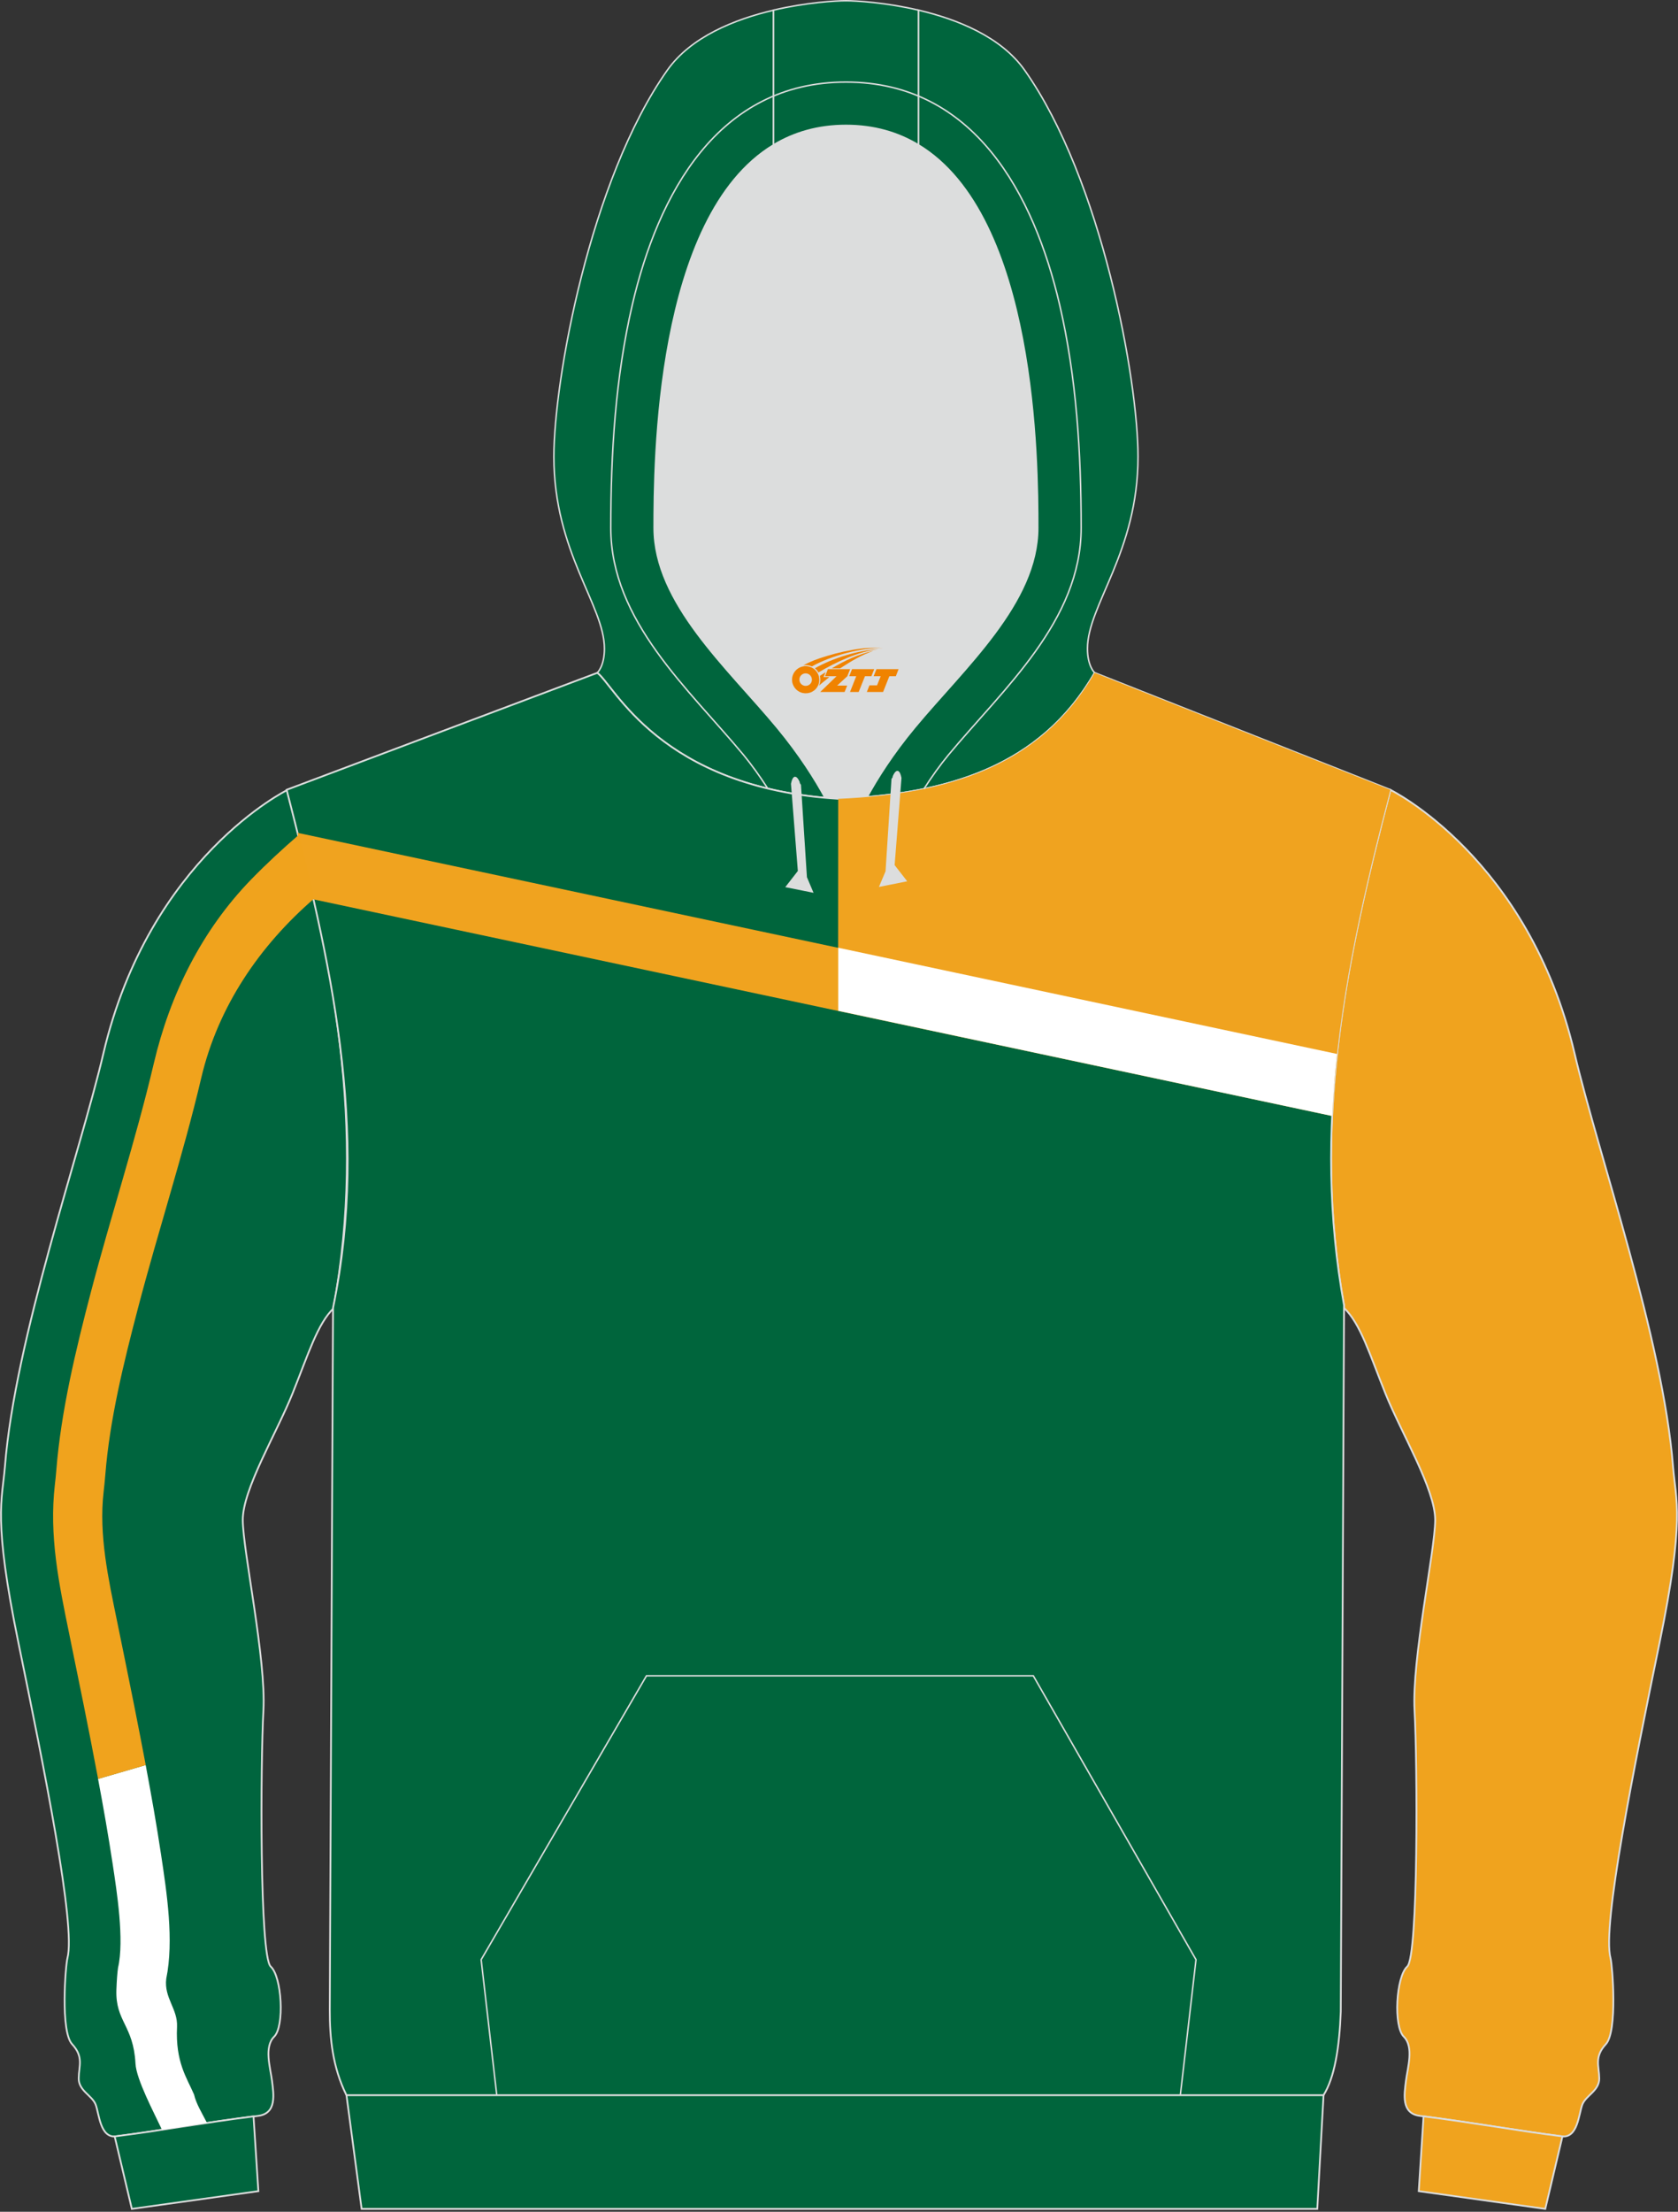
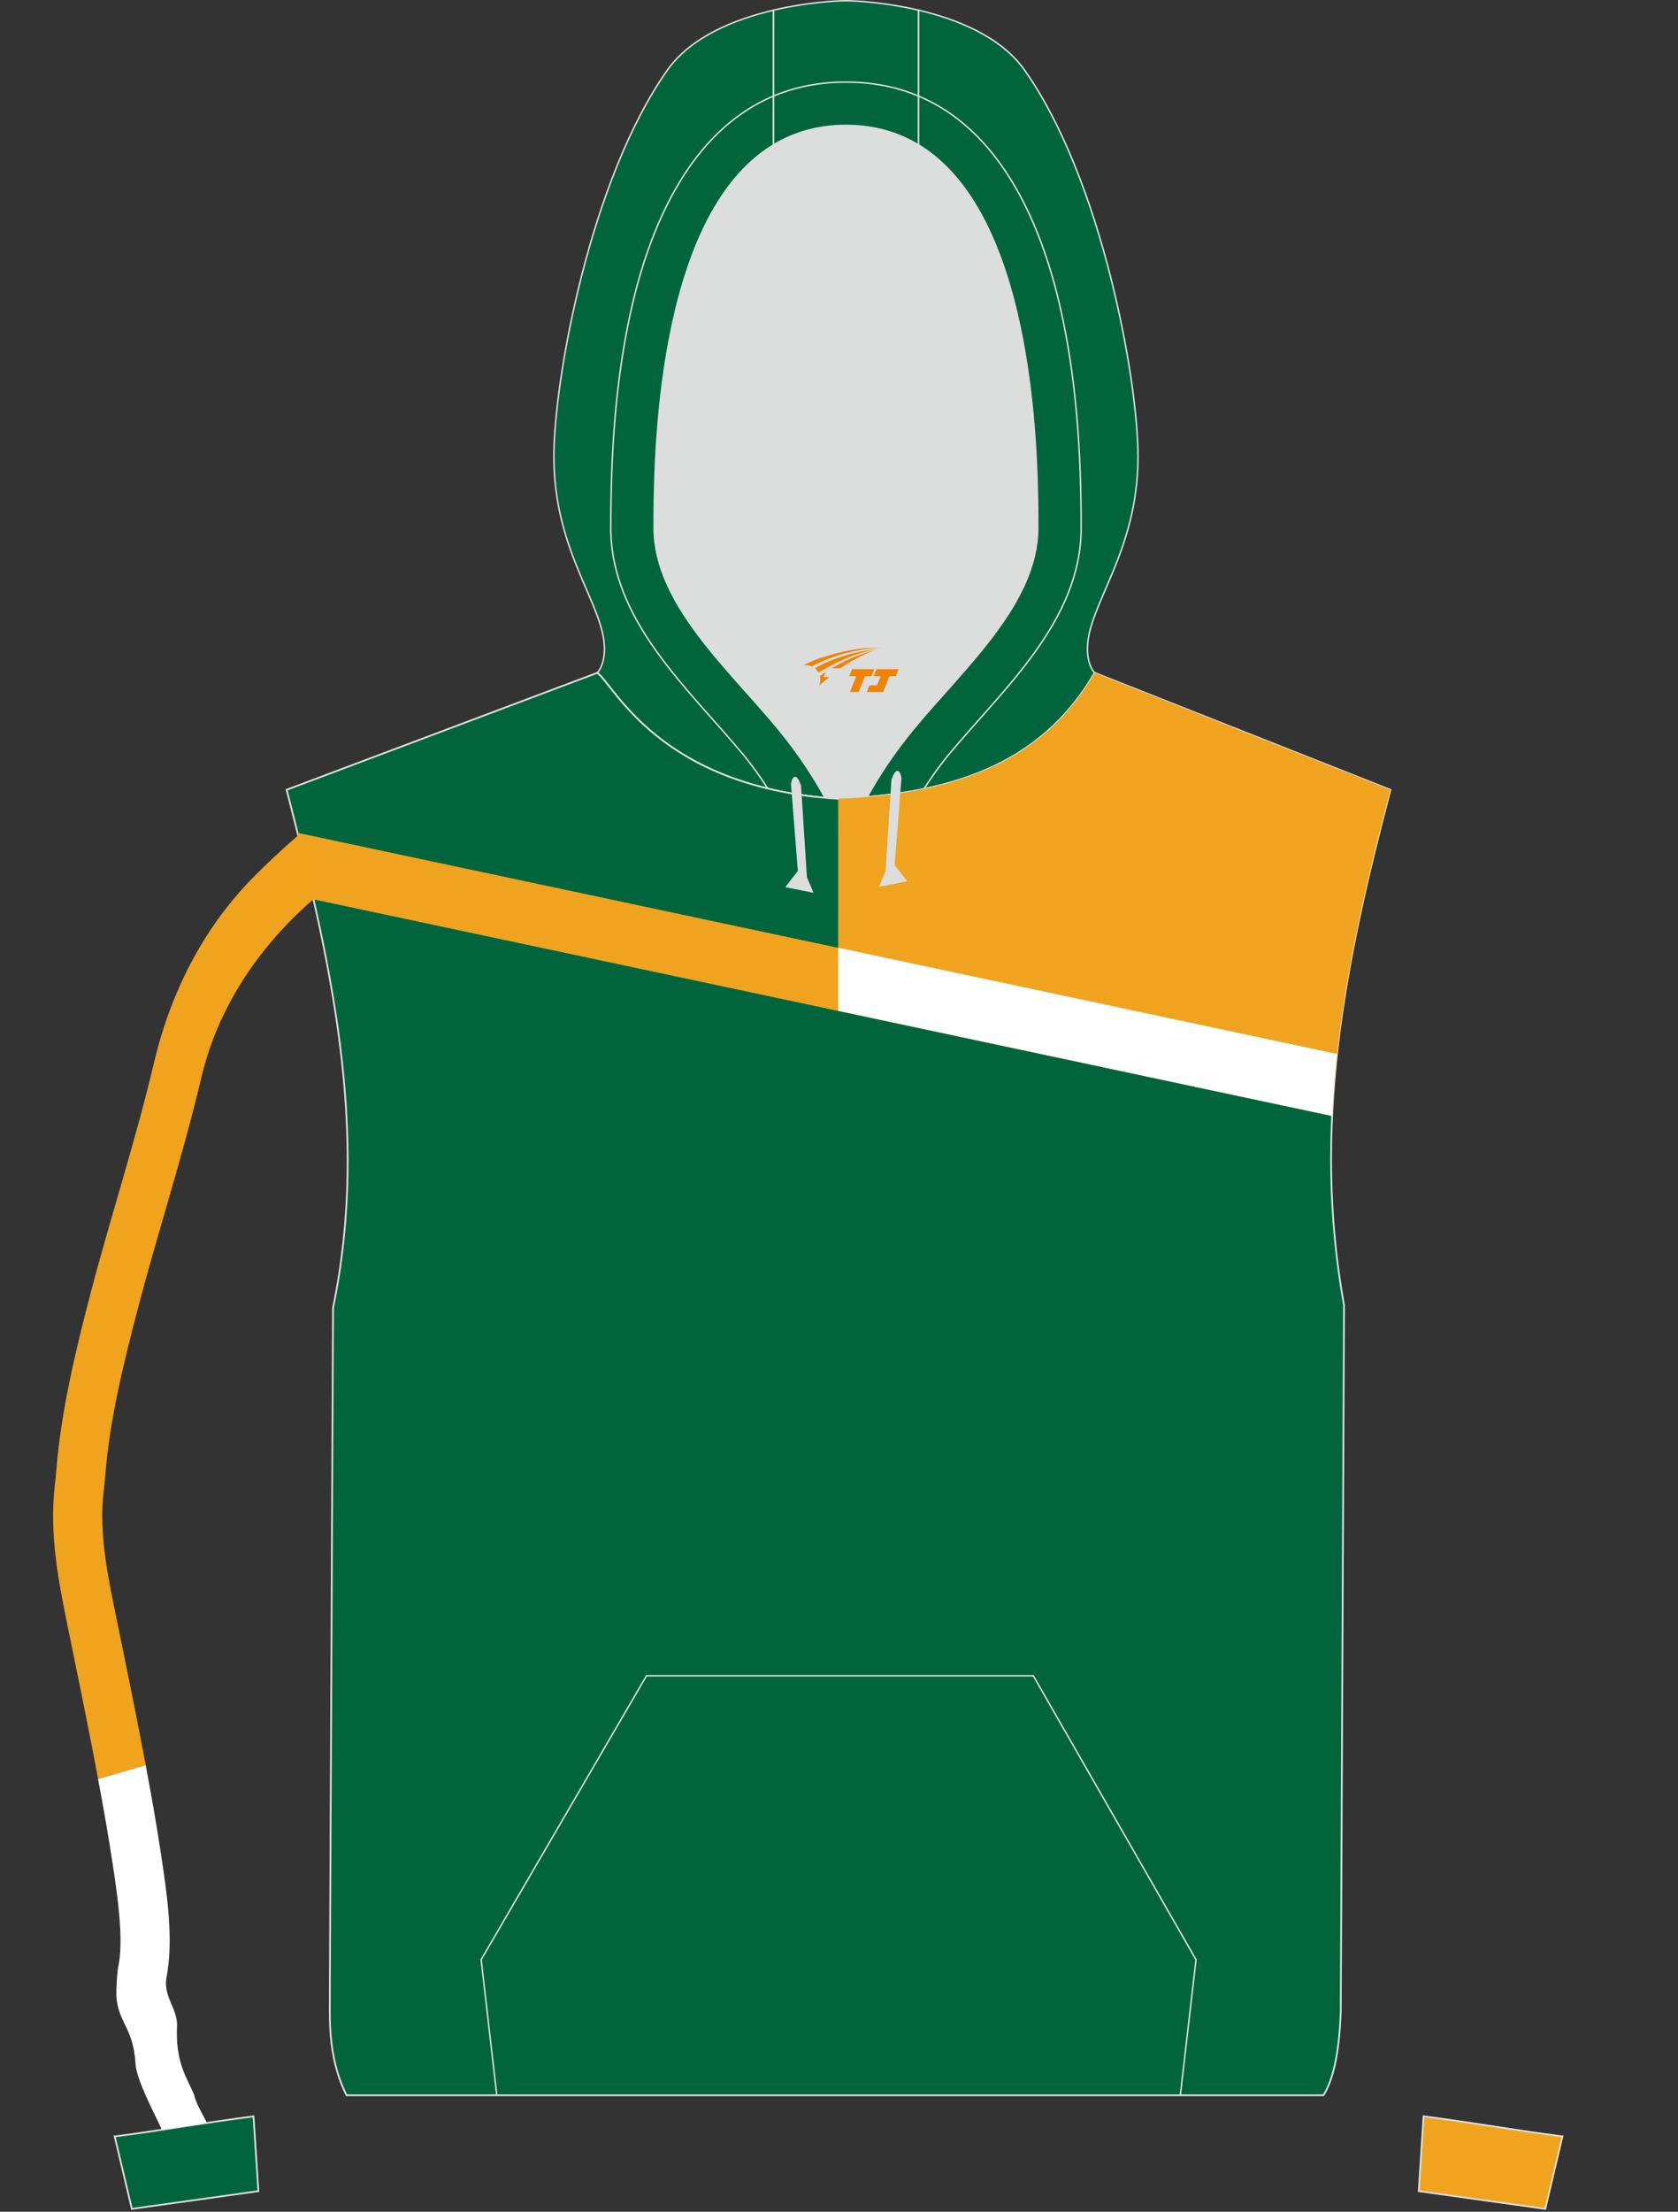
<svg xmlns="http://www.w3.org/2000/svg" version="1.1" id="图层_1" x="0px" y="0px" width="378px" height="498px" viewBox="0 0 378 498" enable-background="new 0 0 378 498" xml:space="preserve">
  <rect x="0" y="0" width="378" height="498" fill="#333333" stroke="none" />
  <g>
-     <path fill="#00653E" stroke="#DCDDDD" stroke-width="0.4" stroke-miterlimit="22.926" d="M4.14,369.85   c5.74,27.97,12.99,63.78,11.05,71.05c-0.42,1.57-1.63,16.46,1.05,19.36s1.51,4.93,1.49,7.71s2.99,3.83,3.8,5.86   s0.99,7.65,4.63,7.19c9.56-1.19,20.2-3.14,31.97-4.61c4.28-0.53,3.51-4.91,3.15-7.87c-0.37-2.96-1.86-7.65,0.49-9.98   c2.35-2.33,1.74-13.49-0.79-15.78c-2.53-2.29-2.29-46.07-1.64-57.63c0.64-11.55-4.61-35.94-4.65-42.87s7.6-19.55,11.19-28.48   c3.59-8.93,5.63-15.76,9.35-19.31v-0.58c7.24-40.08-0.02-76.57-10.45-116.07c0,0-31.12,15.23-41.48,59.31   c-5.38,22.91-19.92,64.31-22.19,93.05C0.48,337.88-1.6,341.88,4.14,369.85z" />
    <path fill="#DCDDDD" d="M201.28,178.8L201.28,178.8l-0.46,0.06L201.28,178.8L201.28,178.8z M195.38,179.44   c-2.09,0.18-4.2,0.32-6.34,0.41c-1.09-0.07-2.14-0.15-3.19-0.24c-2.27-4.19-5.74-9.71-10.8-15.81   c-11.13-13.43-27.69-28.02-27.69-44.93c0-14.42,0.19-70.15,26.89-86.25c4.61-2.78,10-4.38,16.32-4.38c6.32,0,11.71,1.61,16.32,4.38   c26.7,16.09,26.89,71.82,26.89,86.25c0,16.91-16.56,31.5-27.69,44.93C201.1,169.83,197.66,175.27,195.38,179.44L195.38,179.44z    M185.83,179.61c-0.35-0.03-0.69-0.06-1.03-0.1C185.14,179.54,185.49,179.58,185.83,179.61L185.83,179.61z M184.24,179.45   c-1.48-0.16-2.91-0.35-4.31-0.56v0.01C181.32,179.11,182.75,179.29,184.24,179.45z" />
-     <path fill="#F0A31E" stroke="#DCDDDD" stroke-width="0.4" stroke-miterlimit="22.926" d="M373.85,369.85   c-5.74,27.97-12.99,63.78-11.05,71.05c0.42,1.57,1.63,16.46-1.05,19.36s-1.52,4.93-1.49,7.71c0.02,2.78-2.99,3.83-3.8,5.86   s-0.99,7.65-4.63,7.19c-9.56-1.19-20.2-3.14-31.97-4.61c-4.28-0.53-3.51-4.91-3.15-7.87c0.37-2.96,1.86-7.65-0.49-9.98   c-2.35-2.33-1.74-13.49,0.79-15.78s2.29-46.07,1.64-57.63c-0.64-11.55,4.61-35.94,4.65-42.87s-7.6-19.55-11.19-28.48   c-3.59-8.93-5.63-15.76-9.35-19.31v-0.58c-7.24-40.08,0.02-76.57,10.45-116.07c0,0,31.12,15.23,41.48,59.31   c5.38,22.91,19.92,64.31,22.19,93.05C377.51,337.88,379.6,341.88,373.85,369.85z" />
    <path fill="#F0A31E" stroke="#DCDDDD" stroke-width="0.4" stroke-miterlimit="22.926" d="M348.1,497.35l-28.5-3.99l1.08-16.85   c11.44,1.46,21.81,3.34,31.15,4.5c0.05,0.01,0.09,0.01,0.14,0.01l0,0l0,0L348.1,497.35z" />
    <path fill="#00653E" stroke="#DCDDDD" stroke-width="0.4" stroke-miterlimit="22.926" d="M29.7,497.35l28.5-3.99l-1.09-16.84   c-11.44,1.46-21.8,3.33-31.14,4.5c-0.05,0.01-0.09,0.01-0.14,0.01l0,0l0,0L29.7,497.35z" />
    <path fill="#00653D" stroke="#DCDDDD" stroke-width="0.335" stroke-miterlimit="22.926" d="M206.89,2.28   c8.74,2.05,18.62,6,23.92,13.51c17.44,24.7,25.55,69.85,25.55,87.02c0,21.56-11.39,33.44-11.39,43.25c0,3.85,1.55,5.36,1.62,5.42   c-11.26,19.49-29.88,26.11-51.22,27.95c2.28-4.17,5.71-9.62,10.71-15.64c11.13-13.43,27.69-28.02,27.69-44.93   c0-14.42-0.19-70.15-26.89-86.25L206.89,2.28L206.89,2.28z M174.25,32.63c-26.7,16.09-26.89,71.82-26.89,86.25   c0,16.91,16.56,31.5,27.69,44.93c5.06,6.11,8.52,11.62,10.8,15.81c-37.93-3.45-47.61-25.57-51.31-28.12c0,0,1.62-1.49,1.62-5.42   c0-9.81-11.39-21.69-11.39-43.25c0-17.17,8.11-62.32,25.55-87.02c5.3-7.51,15.18-11.47,23.92-13.51L174.25,32.63L174.25,32.63z" />
    <path fill="#00653D" stroke="#DCDDDD" stroke-width="0.335" stroke-miterlimit="22.926" d="M206.89,2.28v30.34   c-4.61-2.78-10-4.38-16.32-4.38s-11.71,1.61-16.32,4.38V2.28c7.44-1.75,14.06-2.11,16.32-2.11C192.83,0.17,199.45,0.54,206.89,2.28   z" />
    <path fill="#00653C" stroke="#DCDDDD" stroke-width="0.4" stroke-miterlimit="22.926" d="M64.57,177.83l69.97-26.33   c3.81,2.62,13.92,25.9,54.5,28.37c23.97-1.09,45.2-6.96,57.56-28.37l66.62,26.34c-10.43,39.5-17.69,75.99-10.45,116.07   l-0.74,159.01c-0.3,8.2-1.4,14.86-3.89,18.85H78.05c-3.13-6.33-3.78-12.82-3.76-19.23c0.01-4.1,0.03-8.21,0.05-12.31l0.68-145.74   C83.39,254.15,74.32,215.83,64.57,177.83z" />
    <g>
      <path fill="#F0A31F" d="M300.54,244.27L188.8,220.49l0.02-40.64l0.21,0.01c23.97-1.09,45.2-6.96,57.56-28.37l66.62,26.34    C307.23,200.55,302.29,222.28,300.54,244.27z" />
      <path fill="#F0A31F" d="M300.1,251.28L70.62,202.5c-1.14-5-2.35-9.99-3.59-14.98L301.2,237.3    C300.68,241.95,300.32,246.61,300.1,251.28z" />
      <path fill="#FFFFFF" d="M300.1,251.28L188.82,227.6v-14.21l112.37,23.92C300.68,241.95,300.32,246.6,300.1,251.28z" />
    </g>
    <path fill="#DCDDDD" stroke="#DCDDDD" stroke-width="0.335" stroke-miterlimit="22.926" d="M202.91,175.17l-1.55,19.67l2.71,3.48   l-5.8,1.16l1.38-3.26l1.33-20.66C200.99,175.56,202.2,171.73,202.91,175.17z" />
    <path fill="#DCDDDD" stroke="#DCDDDD" stroke-width="0.335" stroke-miterlimit="22.926" d="M178.35,176.49l1.55,19.67l-2.71,3.48   l5.8,1.16l-1.38-3.26l-1.33-20.66C180.27,176.88,179.06,173.05,178.35,176.49z" />
-     <polygon fill="#00653C" stroke="#DCDDDD" stroke-width="0.4" stroke-miterlimit="22.926" points="78.05,471.76 298.15,471.76    296.74,497.35 81.46,497.35  " />
    <path fill="none" stroke="#DCDDDD" stroke-width="0.335" stroke-miterlimit="22.926" d="M172.92,177.5   c-1.77-2.75-3.62-5.32-5.4-7.48c-12.35-14.9-29.93-30.2-29.93-51.15c0-16.81,1.04-33.89,4.86-50.3   c5.77-24.75,19.2-50.09,48.12-50.09 M208.13,177.64c1.79-2.8,3.67-5.42,5.49-7.62c12.35-14.9,29.93-30.2,29.93-51.15   c0-16.81-1.04-33.89-4.86-50.3c-5.77-24.75-19.2-50.09-48.12-50.09" />
    <polyline fill="none" stroke="#DCDDDD" stroke-width="0.335" stroke-miterlimit="22.926" points="111.91,471.76 108.39,441.24    145.63,377.32 232.77,377.32 269.42,441.24 265.89,471.76  " />
    <path fill="#FFFFFF" d="M22.09,400.54l10.73-3.12c1.26,6.7,2.45,13.41,3.46,20.15c1.3,8.59,2.94,19.36,1.17,27.96   c-0.53,4.34,2.62,6.79,2.43,10.82c-0.38,7.99,2.21,11.47,3.84,15.27c0.45,2.03,1.85,4.29,2.8,6.16l0.14,0.21   c-3.5,0.52-6.89,1.05-10.17,1.55c-1.82-3.9-5.78-11.31-5.97-14.91c-0.46-8.67-4.55-9.45-4.3-16.62c0.07-2.02,0.21-3.9,0.37-4.96   c1.45-6.22-0.28-17.19-1.21-23.36C24.41,413.31,23.29,406.92,22.09,400.54z" />
    <path fill="#F0A31D" d="M70.79,202.3c-12.33,10.63-21.69,24.38-25.45,40.39c-4.11,17.47-9.72,34.51-14.26,51.86   c-3.18,12.16-6.37,25.01-7.36,37.56c-0.1,1.27-0.24,2.54-0.38,3.81c-1.12,9.67,1.09,19.63,3.02,29.05   c1.27,6.19,2.53,12.38,3.77,18.57c0.92,4.63,1.83,9.25,2.7,13.89l-10.73,3.12c-2.18-11.62-4.32-21.98-6.52-32.72   c-2.32-11.32-4.55-22.02-3.22-33.55c0.13-1.1,0.25-2.2,0.33-3.3c1.05-13.24,4.42-27.21,7.78-40.04   c4.5-17.17,10.13-34.29,14.18-51.51c3.64-15.5,10.8-29.96,21.95-41.43c3.42-3.51,7.04-6.86,10.77-10.08   C68.58,192.75,69.73,197.54,70.79,202.3z" />
  </g>
  <g id="图层_x0020_1">
-     <path fill="#F08300" d="M178.6,154.07c0.416,1.136,1.472,1.984,2.752,2.032c0.144,0,0.304,0,0.448-0.016h0.016   c0.016,0,0.064,0,0.128-0.016c0.032,0,0.048-0.016,0.08-0.016c0.064-0.016,0.144-0.032,0.224-0.048c0.016,0,0.016,0,0.032,0   c0.192-0.048,0.4-0.112,0.576-0.208c0.192-0.096,0.4-0.224,0.608-0.384c0.672-0.56,1.104-1.408,1.104-2.352   c0-0.224-0.032-0.448-0.08-0.672l0,0C184.44,152.19,184.39,152.02,184.31,151.84C183.84,150.75,182.76,149.99,181.49,149.99C179.8,149.99,178.42,151.36,178.42,153.06C178.42,153.41,178.48,153.75,178.6,154.07L178.6,154.07L178.6,154.07z M182.9,153.09L182.9,153.09C182.87,153.87,182.21,154.47,181.43,154.43C180.64,154.4,180.05,153.75,180.08,152.96c0.032-0.784,0.688-1.376,1.472-1.344   C182.32,151.65,182.93,152.32,182.9,153.09L182.9,153.09z" />
    <polygon fill="#F08300" points="196.93,150.67 ,196.29,152.26 ,194.85,152.26 ,193.43,155.81 ,191.48,155.81 ,192.88,152.26 ,191.3,152.26    ,191.94,150.67" />
    <path fill="#F08300" d="M198.9,145.94c-1.008-0.096-3.024-0.144-5.056,0.112c-2.416,0.304-5.152,0.912-7.616,1.664   C184.18,148.32,182.31,149.04,180.96,149.81C181.16,149.78,181.35,149.76,181.54,149.76c0.48,0,0.944,0.112,1.36,0.288   C187,147.73,194.2,145.68,198.9,145.94L198.9,145.94L198.9,145.94z" />
    <path fill="#F08300" d="M184.37,151.41c4-2.368,8.88-4.672,13.488-5.248c-4.608,0.288-10.224,2-14.288,4.304   C183.89,150.72,184.16,151.04,184.37,151.41C184.37,151.41,184.37,151.41,184.37,151.41z" />
    <polygon fill="#F08300" points="202.42,150.67 ,201.8,152.26 ,200.34,152.26 ,198.93,155.81 ,198.47,155.81 ,196.96,155.81 ,195.27,155.81    ,195.86,154.31 ,197.57,154.31 ,198.39,152.26 ,196.8,152.26 ,197.44,150.67" />
-     <polygon fill="#F08300" points="191.51,150.67 ,190.87,152.26 ,188.58,154.37 ,190.84,154.37 ,190.26,155.81 ,184.77,155.81 ,188.44,152.26    ,185.86,152.26 ,186.5,150.67" />
    <path fill="#F08300" d="M196.79,146.53c-3.376,0.752-6.464,2.192-9.424,3.952h1.888C191.68,148.91,194.02,147.48,196.79,146.53z    M185.99,151.35C185.36,151.73,185.3,151.78,184.69,152.19c0.064,0.256,0.112,0.544,0.112,0.816c0,0.496-0.112,0.976-0.32,1.392   c0.176-0.16,0.32-0.304,0.432-0.4c0.272-0.24,0.768-0.64,1.6-1.296l0.32-0.256H185.51l0,0L185.99,151.35L185.99,151.35L185.99,151.35z" />
  </g>
</svg>